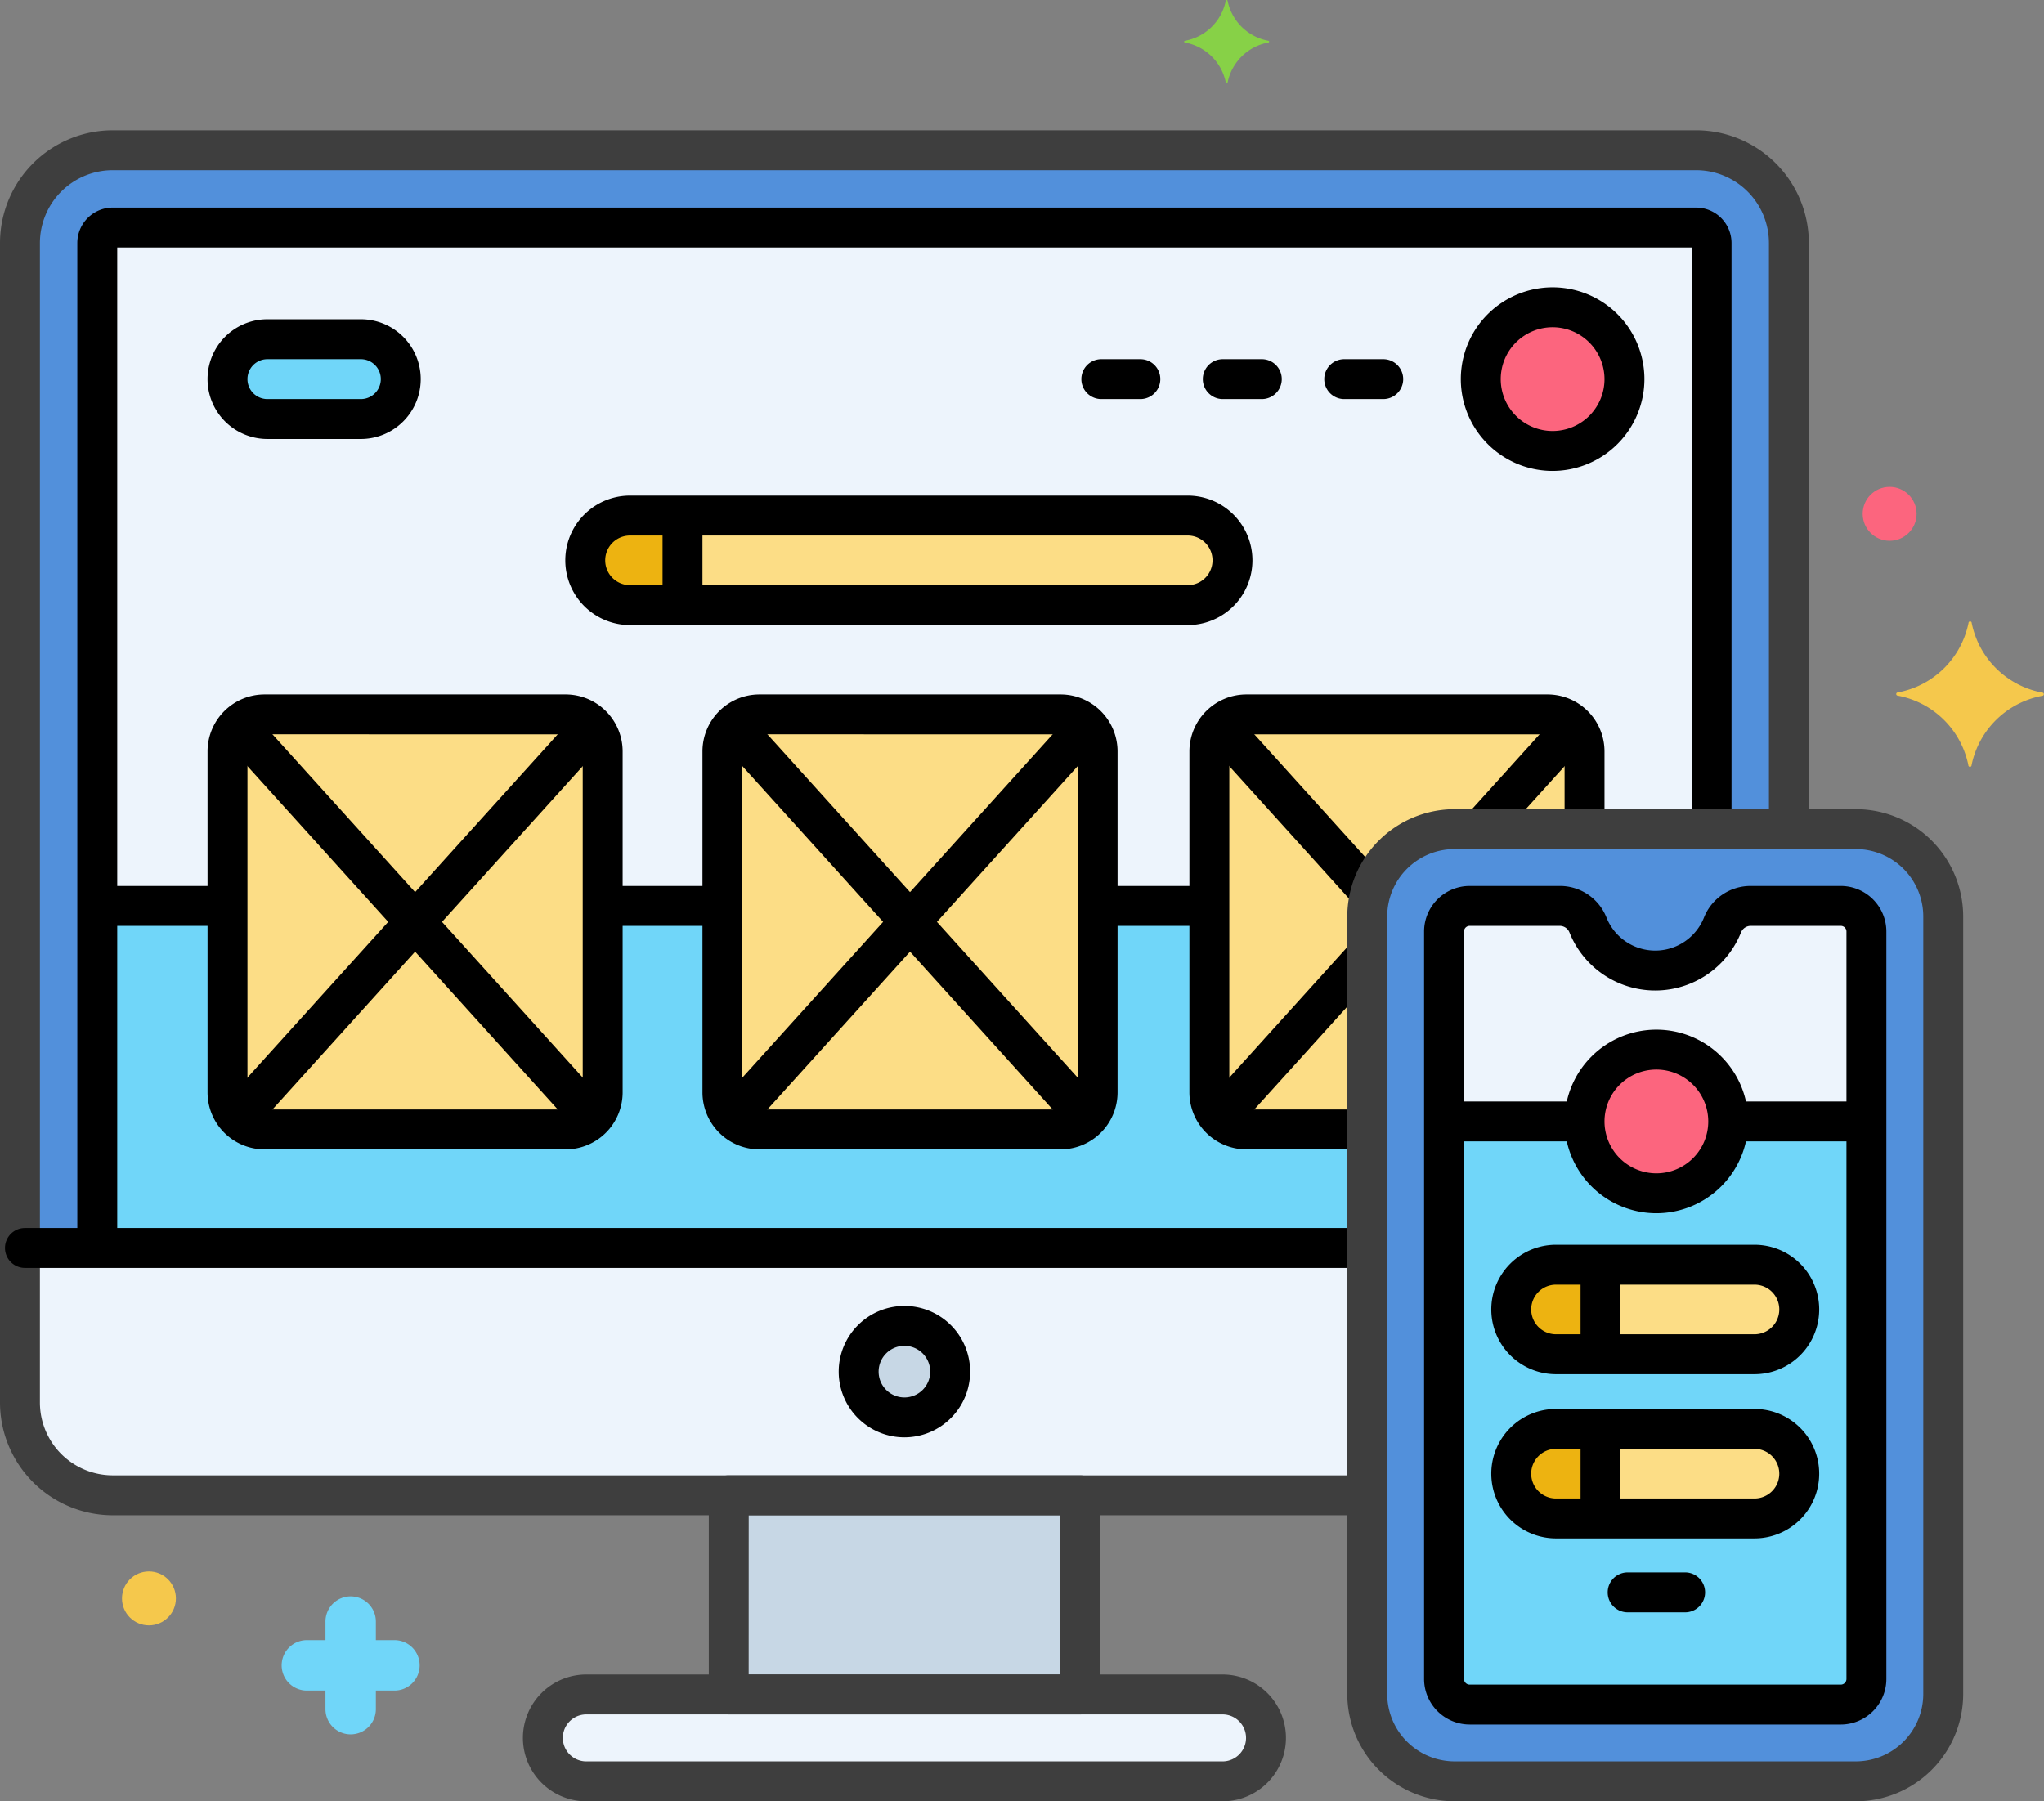
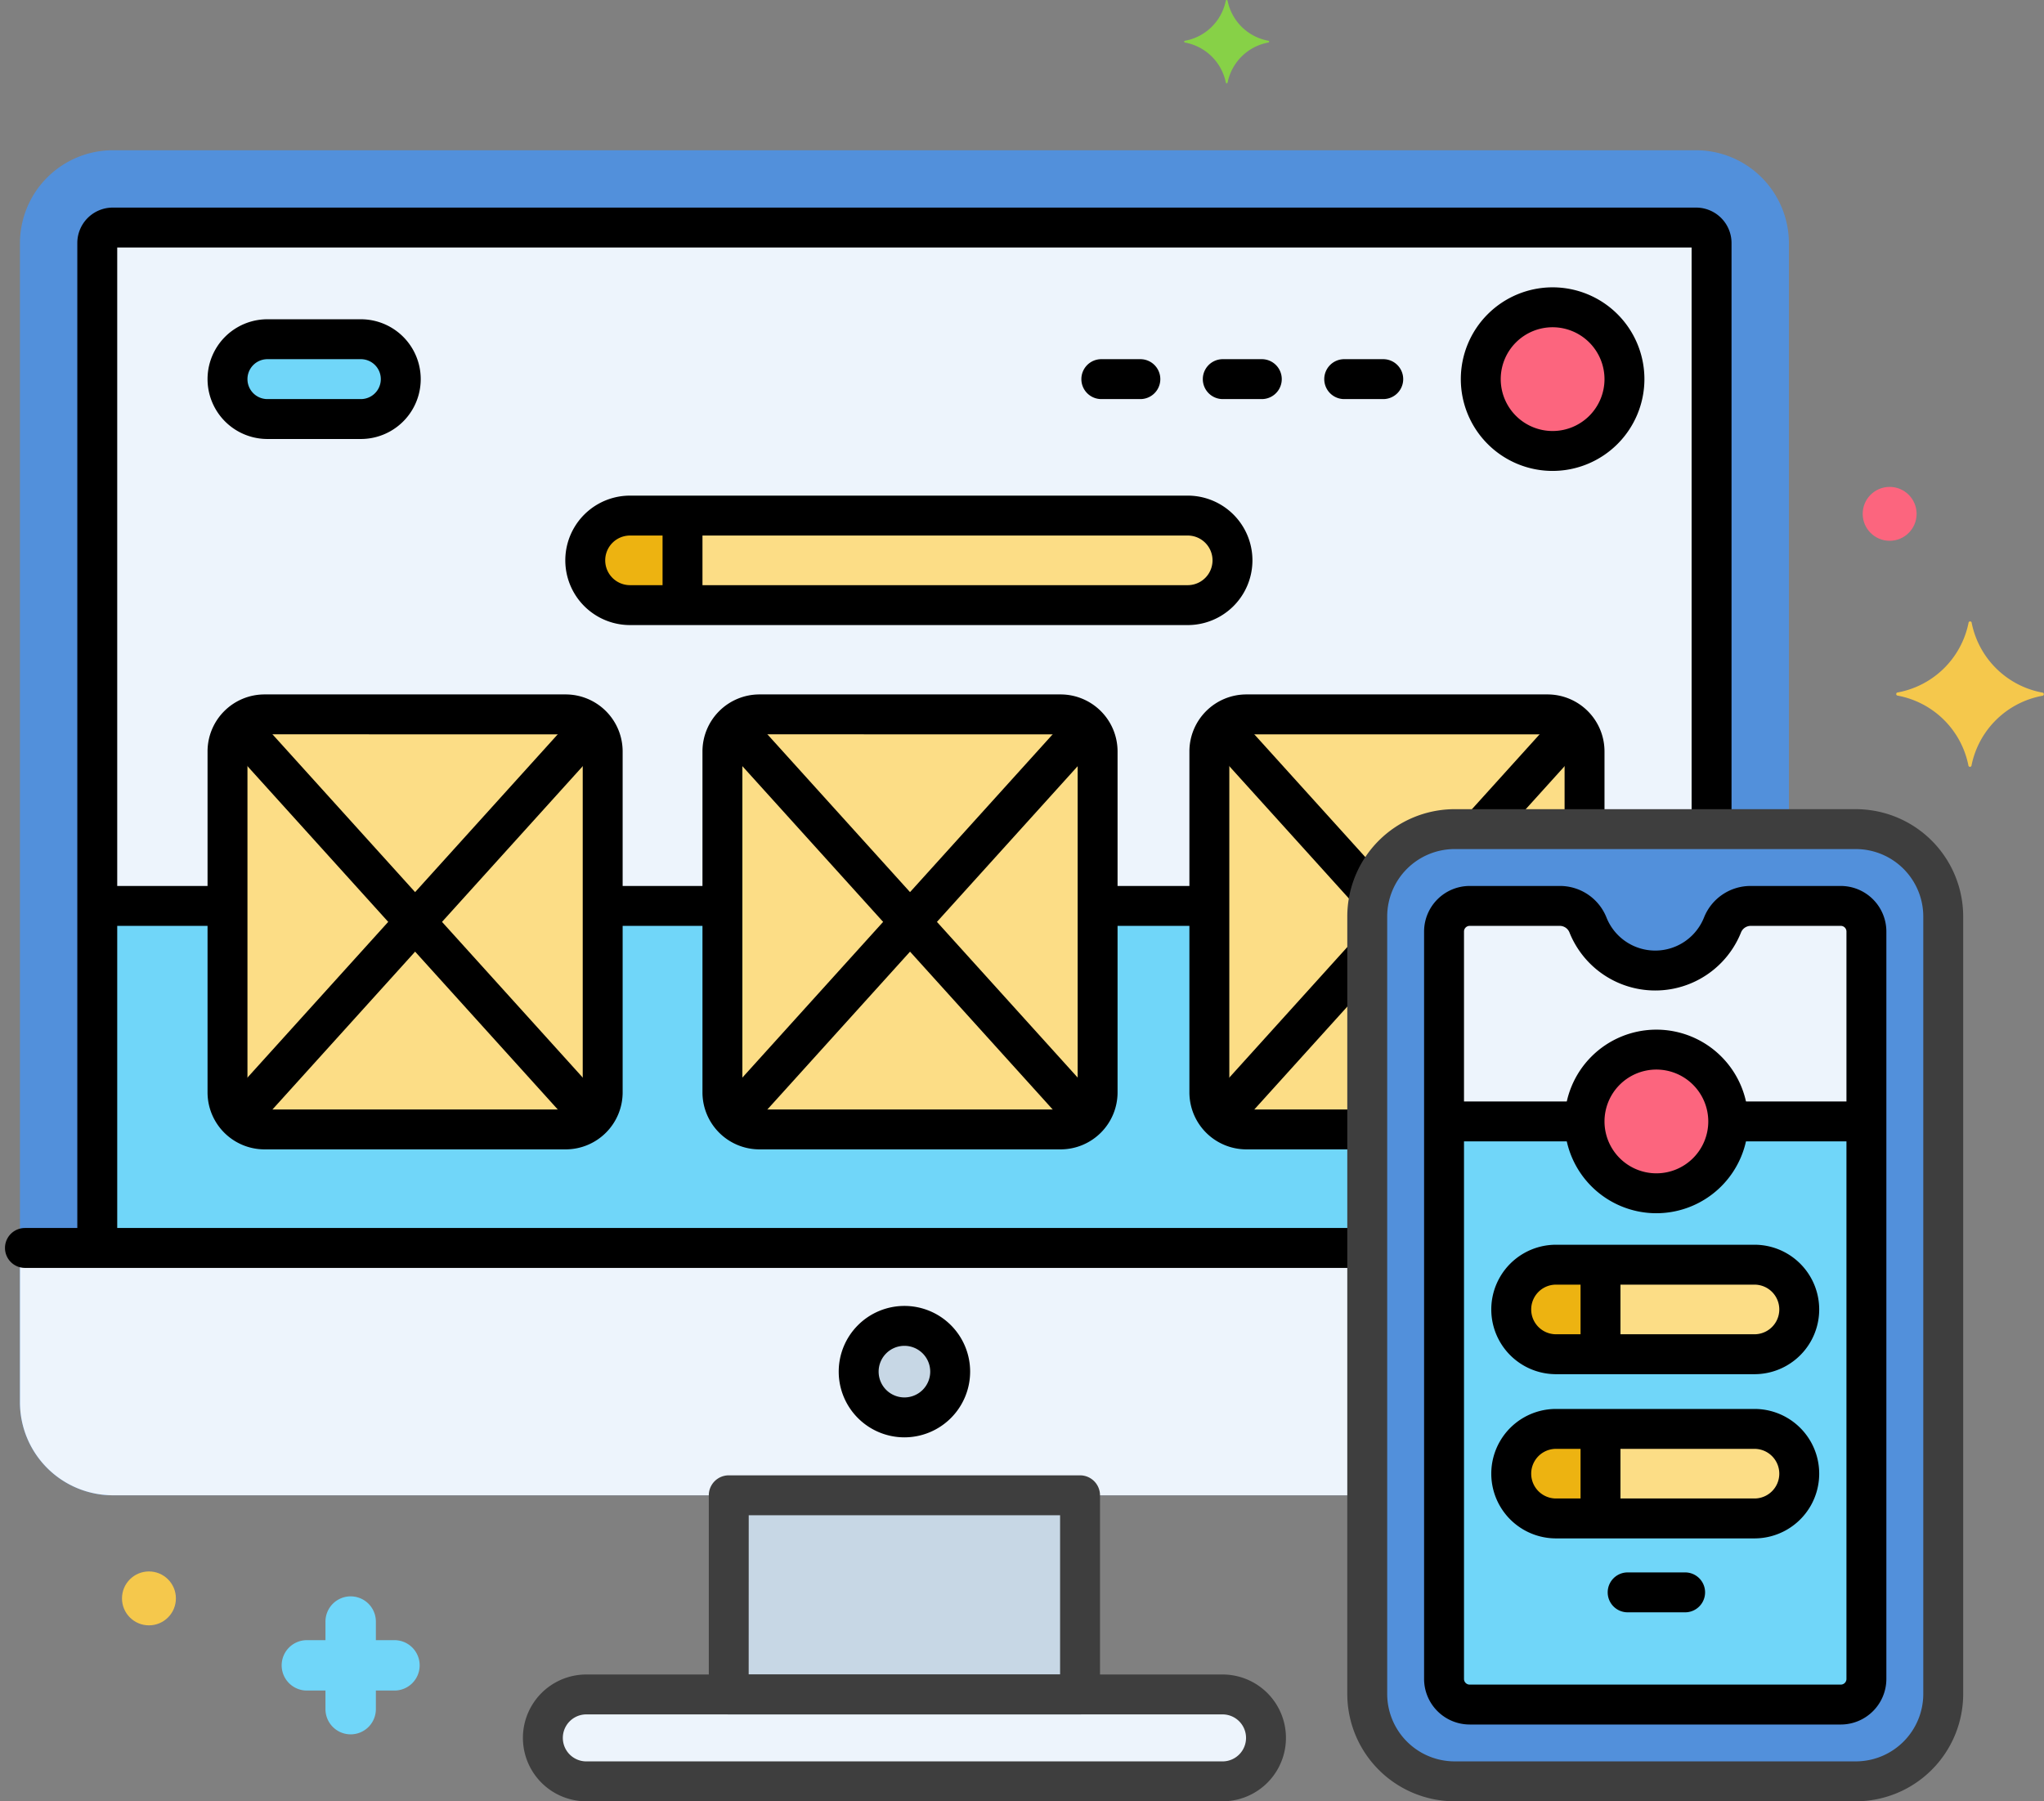
<svg xmlns="http://www.w3.org/2000/svg" width="256.057" height="225.675" viewBox="0 0 256.057 225.675">
  <rect x="0" y="0" width="256.057" height="225.675" fill="#808080" stroke="none" />
  <g id="backend-frontend" transform="translate(0 -15.163)">
    <g id="Group_163" data-name="Group 163">
      <g id="Group_34" data-name="Group 34">
        <g id="Group_33" data-name="Group 33">
          <path id="Path_230" data-name="Path 230" d="M153.151,227.451h-79.7a5.443,5.443,0,1,0,0,10.887h79.7a5.443,5.443,0,0,0,0-10.887Z" fill="#edf4fc" />
        </g>
      </g>
      <g id="Group_36" data-name="Group 36">
        <g id="Group_35" data-name="Group 35">
          <path id="Path_231" data-name="Path 231" d="M91.294,202.5H135.3v24.947H91.294Z" fill="#c7d7e5" />
        </g>
      </g>
      <g id="Group_38" data-name="Group 38">
        <g id="Group_37" data-name="Group 37">
          <path id="Path_232" data-name="Path 232" d="M232.488,119.039H182.224a10.979,10.979,0,0,0-10.946,10.946v97.406a10.979,10.979,0,0,0,10.946,10.946h50.264a10.979,10.979,0,0,0,10.946-10.946V129.985a10.978,10.978,0,0,0-10.946-10.946Z" fill="#5290db" />
        </g>
      </g>
      <g id="Group_40" data-name="Group 40">
        <g id="Group_39" data-name="Group 39">
          <path id="Path_233" data-name="Path 233" d="M171.278,129.985a10.978,10.978,0,0,1,10.946-10.946H224.1V45.608a11.656,11.656,0,0,0-11.622-11.622H14.122A11.656,11.656,0,0,0,2.5,45.608V190.882A11.656,11.656,0,0,0,14.122,202.5H171.278Z" fill="#5290db" />
        </g>
      </g>
      <g id="Group_42" data-name="Group 42">
        <g id="Group_41" data-name="Group 41">
          <path id="Path_234" data-name="Path 234" d="M171.278,171.512H2.5v19.37A11.656,11.656,0,0,0,14.122,202.5H171.278Z" fill="#edf4fc" />
        </g>
      </g>
      <g id="Group_44" data-name="Group 44">
        <g id="Group_43" data-name="Group 43">
          <path id="Path_235" data-name="Path 235" d="M113.3,181.275a5.732,5.732,0,1,0,5.732,5.732A5.732,5.732,0,0,0,113.3,181.275Z" fill="#c7d7e5" />
        </g>
      </g>
      <g id="Group_46" data-name="Group 46">
        <g id="Group_45" data-name="Group 45">
          <path id="Path_236" data-name="Path 236" d="M171.278,129.985a10.978,10.978,0,0,1,10.946-10.946h32.19V45.608a1.943,1.943,0,0,0-1.937-1.937H14.122a1.943,1.943,0,0,0-1.937,1.937v125.9H171.278Z" fill="#edf4fc" />
        </g>
      </g>
      <g id="Group_49" data-name="Group 49">
        <g id="Group_48" data-name="Group 48">
          <g id="Group_47" data-name="Group 47">
            <path id="Path_237" data-name="Path 237" d="M151.5,152.026V128.66h-14v23.366a4.636,4.636,0,0,1-4.636,4.636H95.136a4.637,4.637,0,0,1-4.636-4.636V128.66h-15v23.366a4.636,4.636,0,0,1-4.636,4.636H33.136a4.637,4.637,0,0,1-4.636-4.636V128.66H12.185v42.852H171.278v-14.85H156.137A4.637,4.637,0,0,1,151.5,152.026Z" fill="#70d6f9" />
          </g>
        </g>
      </g>
      <g id="Group_51" data-name="Group 51">
        <g id="Group_50" data-name="Group 50">
          <path id="Path_238" data-name="Path 238" d="M230.6,128.66H219.342a3.81,3.81,0,0,0-3.552,2.37,9.075,9.075,0,0,1-16.868,0,3.808,3.808,0,0,0-3.552-2.37H184.109a3.21,3.21,0,0,0-3.21,3.21v93.637a3.21,3.21,0,0,0,3.21,3.21H230.6a3.21,3.21,0,0,0,3.21-3.21V131.87a3.211,3.211,0,0,0-3.211-3.21Z" fill="#edf4fc" />
        </g>
      </g>
      <g id="Group_53" data-name="Group 53">
        <g id="Group_52" data-name="Group 52">
          <path id="Path_239" data-name="Path 239" d="M216.5,155.662a9,9,0,0,1-18,0H180.9v69.845a3.21,3.21,0,0,0,3.21,3.21H230.6a3.21,3.21,0,0,0,3.21-3.21V155.662Z" fill="#70d6f9" />
        </g>
      </g>
      <g id="Group_55" data-name="Group 55">
        <g id="Group_54" data-name="Group 54">
          <path id="Path_240" data-name="Path 240" d="M194.926,184.827h24.861a5.609,5.609,0,0,0,0-11.218H194.926a5.609,5.609,0,0,0,0,11.218Z" fill="#fcdd86" />
        </g>
      </g>
      <g id="Group_57" data-name="Group 57">
        <g id="Group_56" data-name="Group 56">
          <path id="Path_241" data-name="Path 241" d="M219.786,194.182H194.925a5.609,5.609,0,1,0,0,11.218h24.861a5.609,5.609,0,0,0,0-11.218Z" fill="#fcdd86" />
        </g>
      </g>
      <g id="Group_59" data-name="Group 59">
        <g id="Group_58" data-name="Group 58">
          <circle id="Ellipse_31" data-name="Ellipse 31" cx="9" cy="9" r="9" transform="translate(198.5 146.662)" fill="#fc657e" />
        </g>
      </g>
      <g id="Group_61" data-name="Group 61">
        <g id="Group_60" data-name="Group 60">
          <path id="Path_242" data-name="Path 242" d="M200.5,173.609h-5.574a5.609,5.609,0,0,0,0,11.218H200.5Z" fill="#edb311" />
        </g>
      </g>
      <g id="Group_63" data-name="Group 63">
        <g id="Group_62" data-name="Group 62">
          <path id="Path_243" data-name="Path 243" d="M200.5,194.182h-5.574a5.609,5.609,0,1,0,0,11.218H200.5Z" fill="#edb311" />
        </g>
      </g>
      <g id="Group_65" data-name="Group 65">
        <g id="Group_64" data-name="Group 64">
          <path id="Path_244" data-name="Path 244" d="M70.864,104.662H33.136A4.637,4.637,0,0,0,28.5,109.3v42.728a4.636,4.636,0,0,0,4.636,4.636H70.864a4.636,4.636,0,0,0,4.636-4.636V109.3A4.637,4.637,0,0,0,70.864,104.662Z" fill="#fcdd86" />
        </g>
      </g>
      <g id="Group_67" data-name="Group 67">
        <g id="Group_66" data-name="Group 66">
          <path id="Path_245" data-name="Path 245" d="M171.278,129.985a10.978,10.978,0,0,1,10.946-10.946H198.5V109.3a4.636,4.636,0,0,0-4.636-4.636H156.136A4.637,4.637,0,0,0,151.5,109.3v42.728a4.636,4.636,0,0,0,4.636,4.636h15.141V129.985Z" fill="#fcdd86" />
        </g>
      </g>
      <g id="Group_69" data-name="Group 69">
        <g id="Group_68" data-name="Group 68">
          <path id="Path_246" data-name="Path 246" d="M132.864,104.662H95.136A4.637,4.637,0,0,0,90.5,109.3v42.728a4.636,4.636,0,0,0,4.636,4.636h37.728a4.636,4.636,0,0,0,4.636-4.636V109.3A4.637,4.637,0,0,0,132.864,104.662Z" fill="#fcdd86" />
        </g>
      </g>
      <g id="Group_71" data-name="Group 71">
        <g id="Group_70" data-name="Group 70">
          <path id="Path_247" data-name="Path 247" d="M78.926,90.975h69.861a5.609,5.609,0,0,0,0-11.218H78.926a5.609,5.609,0,0,0,0,11.218Z" fill="#fcdd86" />
        </g>
      </g>
      <g id="Group_73" data-name="Group 73">
        <g id="Group_72" data-name="Group 72">
          <circle id="Ellipse_32" data-name="Ellipse 32" cx="9" cy="9" r="9" transform="translate(185.5 53.662)" fill="#fc657e" />
        </g>
      </g>
      <g id="Group_75" data-name="Group 75">
        <g id="Group_74" data-name="Group 74">
          <path id="Path_248" data-name="Path 248" d="M85.5,79.757H78.926a5.609,5.609,0,0,0,0,11.218H85.5Z" fill="#edb311" />
        </g>
      </g>
      <g id="Group_78" data-name="Group 78">
        <g id="Group_77" data-name="Group 77">
          <g id="Group_76" data-name="Group 76">
            <path id="Path_249" data-name="Path 249" d="M45.206,67.662H33.5a5,5,0,0,1,0-10H45.206a5,5,0,0,1,0,10Z" fill="#70d6f9" />
          </g>
        </g>
      </g>
      <g id="Group_80" data-name="Group 80">
        <g id="Group_79" data-name="Group 79">
          <path id="Path_250" data-name="Path 250" d="M255.887,101.941A11.1,11.1,0,0,1,247,93.215a.2.2,0,0,0-.4,0,11.1,11.1,0,0,1-8.907,8.707.2.2,0,0,0,0,.387,11.1,11.1,0,0,1,8.889,8.726.2.2,0,0,0,.4,0,11.1,11.1,0,0,1,8.907-8.707A.2.2,0,0,0,255.887,101.941Z" fill="#f5c84c" />
        </g>
      </g>
      <g id="Group_82" data-name="Group 82">
        <g id="Group_81" data-name="Group 81">
          <path id="Path_251" data-name="Path 251" d="M158.9,20.27a6.382,6.382,0,0,1-5.116-5.012.115.115,0,0,0-.227,0,6.381,6.381,0,0,1-5.117,5.012.112.112,0,0,0,0,.222A6.385,6.385,0,0,1,153.56,25.5a.115.115,0,0,0,.227,0,6.381,6.381,0,0,1,5.116-5.012A.112.112,0,0,0,158.9,20.27Z" fill="#87d147" />
        </g>
      </g>
      <g id="Group_84" data-name="Group 84">
        <g id="Group_83" data-name="Group 83">
          <path id="Path_252" data-name="Path 252" d="M38.442,220.649h2.33v-2.33a3.157,3.157,0,0,1,6.314,0v2.33h2.329a3.157,3.157,0,1,1,0,6.314H47.086v2.33a3.157,3.157,0,0,1-6.314,0v-2.33h-2.33a3.157,3.157,0,1,1,0-6.314Z" fill="#70d6f9" />
        </g>
      </g>
      <g id="Group_86" data-name="Group 86">
        <g id="Group_85" data-name="Group 85">
          <circle id="Ellipse_33" data-name="Ellipse 33" cx="3.377" cy="3.377" r="3.377" transform="translate(15.282 212.04)" fill="#f5c84c" />
        </g>
      </g>
      <g id="Group_88" data-name="Group 88">
        <g id="Group_87" data-name="Group 87">
          <circle id="Ellipse_34" data-name="Ellipse 34" cx="3.377" cy="3.377" r="3.377" transform="translate(233.344 76.162)" fill="#fc657e" />
        </g>
      </g>
      <g id="Group_90" data-name="Group 90">
        <g id="Group_89" data-name="Group 89">
          <path id="Path_253" data-name="Path 253" d="M211.1,217.162h-7.2a2.5,2.5,0,0,1,0-5h7.2a2.5,2.5,0,0,1,0,5Z" />
        </g>
      </g>
      <g id="Group_92" data-name="Group 92">
        <g id="Group_91" data-name="Group 91">
          <path id="Path_254" data-name="Path 254" d="M173.283,65.162h-4.89a2.5,2.5,0,0,1,0-5h4.89a2.5,2.5,0,0,1,0,5Z" />
        </g>
      </g>
      <g id="Group_94" data-name="Group 94">
        <g id="Group_93" data-name="Group 93">
          <path id="Path_255" data-name="Path 255" d="M158.07,65.162h-4.89a2.5,2.5,0,0,1,0-5h4.89a2.5,2.5,0,0,1,0,5Z" />
        </g>
      </g>
      <g id="Group_96" data-name="Group 96">
        <g id="Group_95" data-name="Group 95">
          <path id="Path_256" data-name="Path 256" d="M142.856,65.162h-4.89a2.5,2.5,0,0,1,0-5h4.89a2.5,2.5,0,0,1,0,5Z" />
        </g>
      </g>
      <g id="Group_98" data-name="Group 98">
        <g id="Group_97" data-name="Group 97">
          <path id="Path_257" data-name="Path 257" d="M74.017,157.52a2.491,2.491,0,0,1-1.855-.824l-43.9-48.576a2.5,2.5,0,1,1,3.709-3.353l43.9,48.576a2.5,2.5,0,0,1-1.854,4.177Z" />
        </g>
      </g>
      <g id="Group_100" data-name="Group 100">
        <g id="Group_99" data-name="Group 99">
          <path id="Path_258" data-name="Path 258" d="M29.983,157.52a2.5,2.5,0,0,1-1.853-4.177l44.031-48.716a2.5,2.5,0,0,1,3.709,3.353L31.839,156.7a2.493,2.493,0,0,1-1.856.824Z" />
        </g>
      </g>
      <g id="Group_102" data-name="Group 102">
        <g id="Group_101" data-name="Group 101">
          <path id="Path_259" data-name="Path 259" d="M136.017,157.52a2.491,2.491,0,0,1-1.855-.824l-43.9-48.576a2.5,2.5,0,1,1,3.709-3.353l43.9,48.576a2.5,2.5,0,0,1-1.854,4.177Z" />
        </g>
      </g>
      <g id="Group_104" data-name="Group 104">
        <g id="Group_103" data-name="Group 103">
          <path id="Path_260" data-name="Path 260" d="M91.983,157.52a2.5,2.5,0,0,1-1.853-4.177l44.031-48.716a2.5,2.5,0,1,1,3.709,3.353L93.839,156.7a2.493,2.493,0,0,1-1.856.824Z" />
        </g>
      </g>
      <g id="Group_106" data-name="Group 106">
        <g id="Group_105" data-name="Group 105">
          <path id="Path_261" data-name="Path 261" d="M171.529,129.32a2.491,2.491,0,0,1-1.855-.824L151.257,108.12a2.5,2.5,0,1,1,3.709-3.353l18.417,20.376a2.5,2.5,0,0,1-1.854,4.177Z" />
        </g>
      </g>
      <g id="Group_108" data-name="Group 108">
        <g id="Group_107" data-name="Group 107">
          <path id="Path_262" data-name="Path 262" d="M152.983,157.52a2.5,2.5,0,0,1-1.853-4.177l18.089-20.014a2.5,2.5,0,0,1,3.709,3.353L154.839,156.7a2.493,2.493,0,0,1-1.856.824Z" />
        </g>
      </g>
      <g id="Group_110" data-name="Group 110">
        <g id="Group_109" data-name="Group 109">
          <path id="Path_263" data-name="Path 263" d="M185.686,121.339a2.5,2.5,0,0,1-1.853-4.177l11.329-12.535a2.5,2.5,0,1,1,3.709,3.353l-11.329,12.535A2.5,2.5,0,0,1,185.686,121.339Z" />
        </g>
      </g>
      <g id="Group_112" data-name="Group 112">
        <g id="Group_111" data-name="Group 111">
          <path id="Path_264" data-name="Path 264" d="M153.151,240.838h-79.7a7.943,7.943,0,1,1,0-15.887h79.7a7.943,7.943,0,0,1,0,15.887Zm-79.7-10.887a2.943,2.943,0,1,0,0,5.887h79.7a2.943,2.943,0,0,0,0-5.887Z" fill="#3e3e3e" />
        </g>
      </g>
      <g id="Group_114" data-name="Group 114">
        <g id="Group_113" data-name="Group 113">
          <path id="Path_265" data-name="Path 265" d="M135.3,229.951H91.294a2.5,2.5,0,0,1-2.5-2.5V202.5a2.5,2.5,0,0,1,2.5-2.5H135.3a2.5,2.5,0,0,1,2.5,2.5v24.947A2.5,2.5,0,0,1,135.3,229.951Zm-41.511-5H132.8V205H93.794Z" fill="#3e3e3e" />
        </g>
      </g>
      <g id="Group_118" data-name="Group 118">
        <g id="Group_117" data-name="Group 117">
-           <path id="Path_267" data-name="Path 267" d="M170.5,205H14.122A14.138,14.138,0,0,1,0,190.882V45.608A14.138,14.138,0,0,1,14.122,31.486H212.476A14.138,14.138,0,0,1,226.6,45.608v72.637a2.5,2.5,0,0,1-5,0V45.608a9.132,9.132,0,0,0-9.122-9.122H14.122A9.132,9.132,0,0,0,5,45.608V190.882A9.132,9.132,0,0,0,14.122,200H170.5a2.5,2.5,0,0,1,0,5Z" fill="#3e3e3e" />
-         </g>
+           </g>
      </g>
      <g id="Group_120" data-name="Group 120">
        <g id="Group_119" data-name="Group 119">
          <path id="Path_268" data-name="Path 268" d="M170.458,174.012H3.125a2.5,2.5,0,0,1,0-5H170.458a2.5,2.5,0,0,1,0,5Z" />
        </g>
      </g>
      <g id="Group_122" data-name="Group 122">
        <g id="Group_121" data-name="Group 121">
          <path id="Path_269" data-name="Path 269" d="M113.3,195.24a8.232,8.232,0,1,1,8.232-8.232A8.241,8.241,0,0,1,113.3,195.24Zm0-11.465a3.232,3.232,0,1,0,3.232,3.232A3.236,3.236,0,0,0,113.3,183.775Z" />
        </g>
      </g>
      <g id="Group_124" data-name="Group 124">
        <g id="Group_123" data-name="Group 123">
          <path id="Path_270" data-name="Path 270" d="M12.185,173.375a2.5,2.5,0,0,1-2.5-2.5V45.608a4.442,4.442,0,0,1,4.437-4.437H212.476a4.441,4.441,0,0,1,4.437,4.437V118.4a2.5,2.5,0,0,1-5,0V46.171H14.685v124.7a2.5,2.5,0,0,1-2.5,2.5Z" />
        </g>
      </g>
      <g id="Group_131" data-name="Group 131">
        <g id="Group_126" data-name="Group 126">
          <g id="Group_125" data-name="Group 125">
            <path id="Path_271" data-name="Path 271" d="M27.375,131.16H13.042a2.5,2.5,0,0,1,0-5H27.375a2.5,2.5,0,0,1,0,5Z" />
          </g>
        </g>
        <g id="Group_128" data-name="Group 128">
          <g id="Group_127" data-name="Group 127">
            <path id="Path_272" data-name="Path 272" d="M89.781,131.16h-13.7a2.5,2.5,0,0,1,0-5h13.7a2.5,2.5,0,0,1,0,5Z" />
          </g>
        </g>
        <g id="Group_130" data-name="Group 130">
          <g id="Group_129" data-name="Group 129">
            <path id="Path_273" data-name="Path 273" d="M150.833,131.16H138.5a2.5,2.5,0,0,1,0-5h12.333a2.5,2.5,0,0,1,0,5Z" />
          </g>
        </g>
      </g>
      <g id="Group_133" data-name="Group 133">
        <g id="Group_132" data-name="Group 132">
          <path id="Path_274" data-name="Path 274" d="M230.6,231.217H184.109a5.717,5.717,0,0,1-5.71-5.71V131.87a5.717,5.717,0,0,1,5.71-5.71H195.37a6.271,6.271,0,0,1,5.875,3.948,6.576,6.576,0,0,0,12.222,0,6.27,6.27,0,0,1,5.875-3.947H230.6a5.717,5.717,0,0,1,5.71,5.71v93.637a5.716,5.716,0,0,1-5.709,5.71ZM184.109,131.16a.71.71,0,0,0-.71.71v93.637a.71.71,0,0,0,.71.71H230.6a.71.71,0,0,0,.71-.71V131.87a.71.71,0,0,0-.71-.71H219.343a1.315,1.315,0,0,0-1.229.794,11.576,11.576,0,0,1-21.516,0,1.312,1.312,0,0,0-1.228-.794Z" />
        </g>
      </g>
      <g id="Group_135" data-name="Group 135">
        <g id="Group_134" data-name="Group 134">
          <path id="Path_275" data-name="Path 275" d="M197.625,158.162H181.833a2.5,2.5,0,0,1,0-5h15.792a2.5,2.5,0,0,1,0,5Z" />
        </g>
      </g>
      <g id="Group_137" data-name="Group 137">
        <g id="Group_136" data-name="Group 136">
          <path id="Path_276" data-name="Path 276" d="M232.969,158.162H217.292a2.5,2.5,0,0,1,0-5h15.677a2.5,2.5,0,0,1,0,5Z" />
        </g>
      </g>
      <g id="Group_139" data-name="Group 139">
        <g id="Group_138" data-name="Group 138">
          <path id="Path_277" data-name="Path 277" d="M219.787,187.327H194.926a8.109,8.109,0,1,1,0-16.218h24.861a8.109,8.109,0,0,1,0,16.218Zm-24.861-11.219a3.109,3.109,0,1,0,0,6.218h24.861a3.109,3.109,0,1,0,0-6.218Z" />
        </g>
      </g>
      <g id="Group_141" data-name="Group 141">
        <g id="Group_140" data-name="Group 140">
          <path id="Path_278" data-name="Path 278" d="M219.787,207.9H194.926a8.109,8.109,0,1,1,0-16.218h24.861a8.109,8.109,0,0,1,0,16.218Zm-24.861-11.218a3.109,3.109,0,0,0,0,6.218h24.861a3.109,3.109,0,0,0,0-6.218Z" />
        </g>
      </g>
      <g id="Group_143" data-name="Group 143">
        <g id="Group_142" data-name="Group 142">
          <path id="Path_279" data-name="Path 279" d="M207.5,167.162a11.5,11.5,0,1,1,11.5-11.5A11.513,11.513,0,0,1,207.5,167.162Zm0-18a6.5,6.5,0,1,0,6.5,6.5A6.508,6.508,0,0,0,207.5,149.162Z" />
        </g>
      </g>
      <g id="Group_145" data-name="Group 145">
        <g id="Group_144" data-name="Group 144">
          <path id="Path_280" data-name="Path 280" d="M200.5,186.813a2.5,2.5,0,0,1-2.5-2.5V174.125a2.5,2.5,0,0,1,5,0v10.188A2.5,2.5,0,0,1,200.5,186.813Z" />
        </g>
      </g>
      <g id="Group_147" data-name="Group 147">
        <g id="Group_146" data-name="Group 146">
          <path id="Path_281" data-name="Path 281" d="M200.5,207.5A2.5,2.5,0,0,1,198,205V194.781a2.5,2.5,0,0,1,5,0V205A2.5,2.5,0,0,1,200.5,207.5Z" />
        </g>
      </g>
      <g id="Group_149" data-name="Group 149">
        <g id="Group_148" data-name="Group 148">
          <path id="Path_282" data-name="Path 282" d="M70.864,159.162H33.136A7.144,7.144,0,0,1,26,152.026V109.3a7.144,7.144,0,0,1,7.136-7.136H70.864A7.144,7.144,0,0,1,78,109.3v42.728A7.144,7.144,0,0,1,70.864,159.162Zm-37.728-52A2.138,2.138,0,0,0,31,109.3v42.728a2.138,2.138,0,0,0,2.136,2.136H70.864A2.138,2.138,0,0,0,73,152.026V109.3a2.138,2.138,0,0,0-2.136-2.136Z" />
        </g>
      </g>
      <g id="Group_151" data-name="Group 151">
        <g id="Group_150" data-name="Group 150">
          <path id="Path_283" data-name="Path 283" d="M170.458,159.162H156.136A7.144,7.144,0,0,1,149,152.026V109.3a7.144,7.144,0,0,1,7.136-7.136h37.728A7.144,7.144,0,0,1,201,109.3v8.947a2.5,2.5,0,0,1-5,0V109.3a2.138,2.138,0,0,0-2.136-2.136H156.136A2.138,2.138,0,0,0,154,109.3v42.728a2.138,2.138,0,0,0,2.136,2.136h14.322a2.5,2.5,0,0,1,0,5Z" />
        </g>
      </g>
      <g id="Group_153" data-name="Group 153">
        <g id="Group_152" data-name="Group 152">
          <path id="Path_284" data-name="Path 284" d="M132.864,159.162H95.136A7.144,7.144,0,0,1,88,152.026V109.3a7.144,7.144,0,0,1,7.136-7.136h37.728A7.144,7.144,0,0,1,140,109.3v42.728A7.144,7.144,0,0,1,132.864,159.162Zm-37.728-52A2.138,2.138,0,0,0,93,109.3v42.728a2.138,2.138,0,0,0,2.136,2.136h37.728A2.138,2.138,0,0,0,135,152.026V109.3a2.138,2.138,0,0,0-2.136-2.136Z" />
        </g>
      </g>
      <g id="Group_155" data-name="Group 155">
        <g id="Group_154" data-name="Group 154">
          <path id="Path_285" data-name="Path 285" d="M148.787,93.475H78.926a8.109,8.109,0,0,1,0-16.218h69.861a8.109,8.109,0,0,1,0,16.218ZM78.926,82.257a3.109,3.109,0,0,0,0,6.218h69.861a3.109,3.109,0,0,0,0-6.218Z" />
        </g>
      </g>
      <g id="Group_157" data-name="Group 157">
        <g id="Group_156" data-name="Group 156">
          <path id="Path_286" data-name="Path 286" d="M194.5,74.162a11.5,11.5,0,1,1,11.5-11.5A11.513,11.513,0,0,1,194.5,74.162Zm0-18a6.5,6.5,0,1,0,6.5,6.5A6.508,6.508,0,0,0,194.5,56.162Z" />
        </g>
      </g>
      <g id="Group_159" data-name="Group 159">
        <g id="Group_158" data-name="Group 158">
          <path id="Path_287" data-name="Path 287" d="M85.5,92.667a2.5,2.5,0,0,1-2.5-2.5V80.333a2.5,2.5,0,0,1,5,0v9.834A2.5,2.5,0,0,1,85.5,92.667Z" />
        </g>
      </g>
      <g id="Group_162" data-name="Group 162">
        <g id="Group_161" data-name="Group 161">
          <g id="Group_160" data-name="Group 160">
            <path id="Path_288" data-name="Path 288" d="M45.206,70.162H33.5a7.5,7.5,0,0,1,0-15H45.206a7.5,7.5,0,0,1,0,15Zm-11.706-10a2.5,2.5,0,0,0,0,5H45.206a2.5,2.5,0,0,0,0-5Z" />
          </g>
        </g>
      </g>
      <g id="Group_116" data-name="Group 116">
        <g id="Group_115" data-name="Group 115">
          <path id="Path_266" data-name="Path 266" d="M232.488,240.838H182.224a13.461,13.461,0,0,1-13.446-13.446V129.986a13.461,13.461,0,0,1,13.446-13.446h50.264a13.461,13.461,0,0,1,13.446,13.446v97.406A13.46,13.46,0,0,1,232.488,240.838Zm-50.264-119.3a8.456,8.456,0,0,0-8.446,8.446v97.406a8.456,8.456,0,0,0,8.446,8.446h50.264a8.456,8.456,0,0,0,8.446-8.446V129.985a8.456,8.456,0,0,0-8.446-8.446Z" fill="#3e3e3e" />
        </g>
      </g>
    </g>
  </g>
</svg>